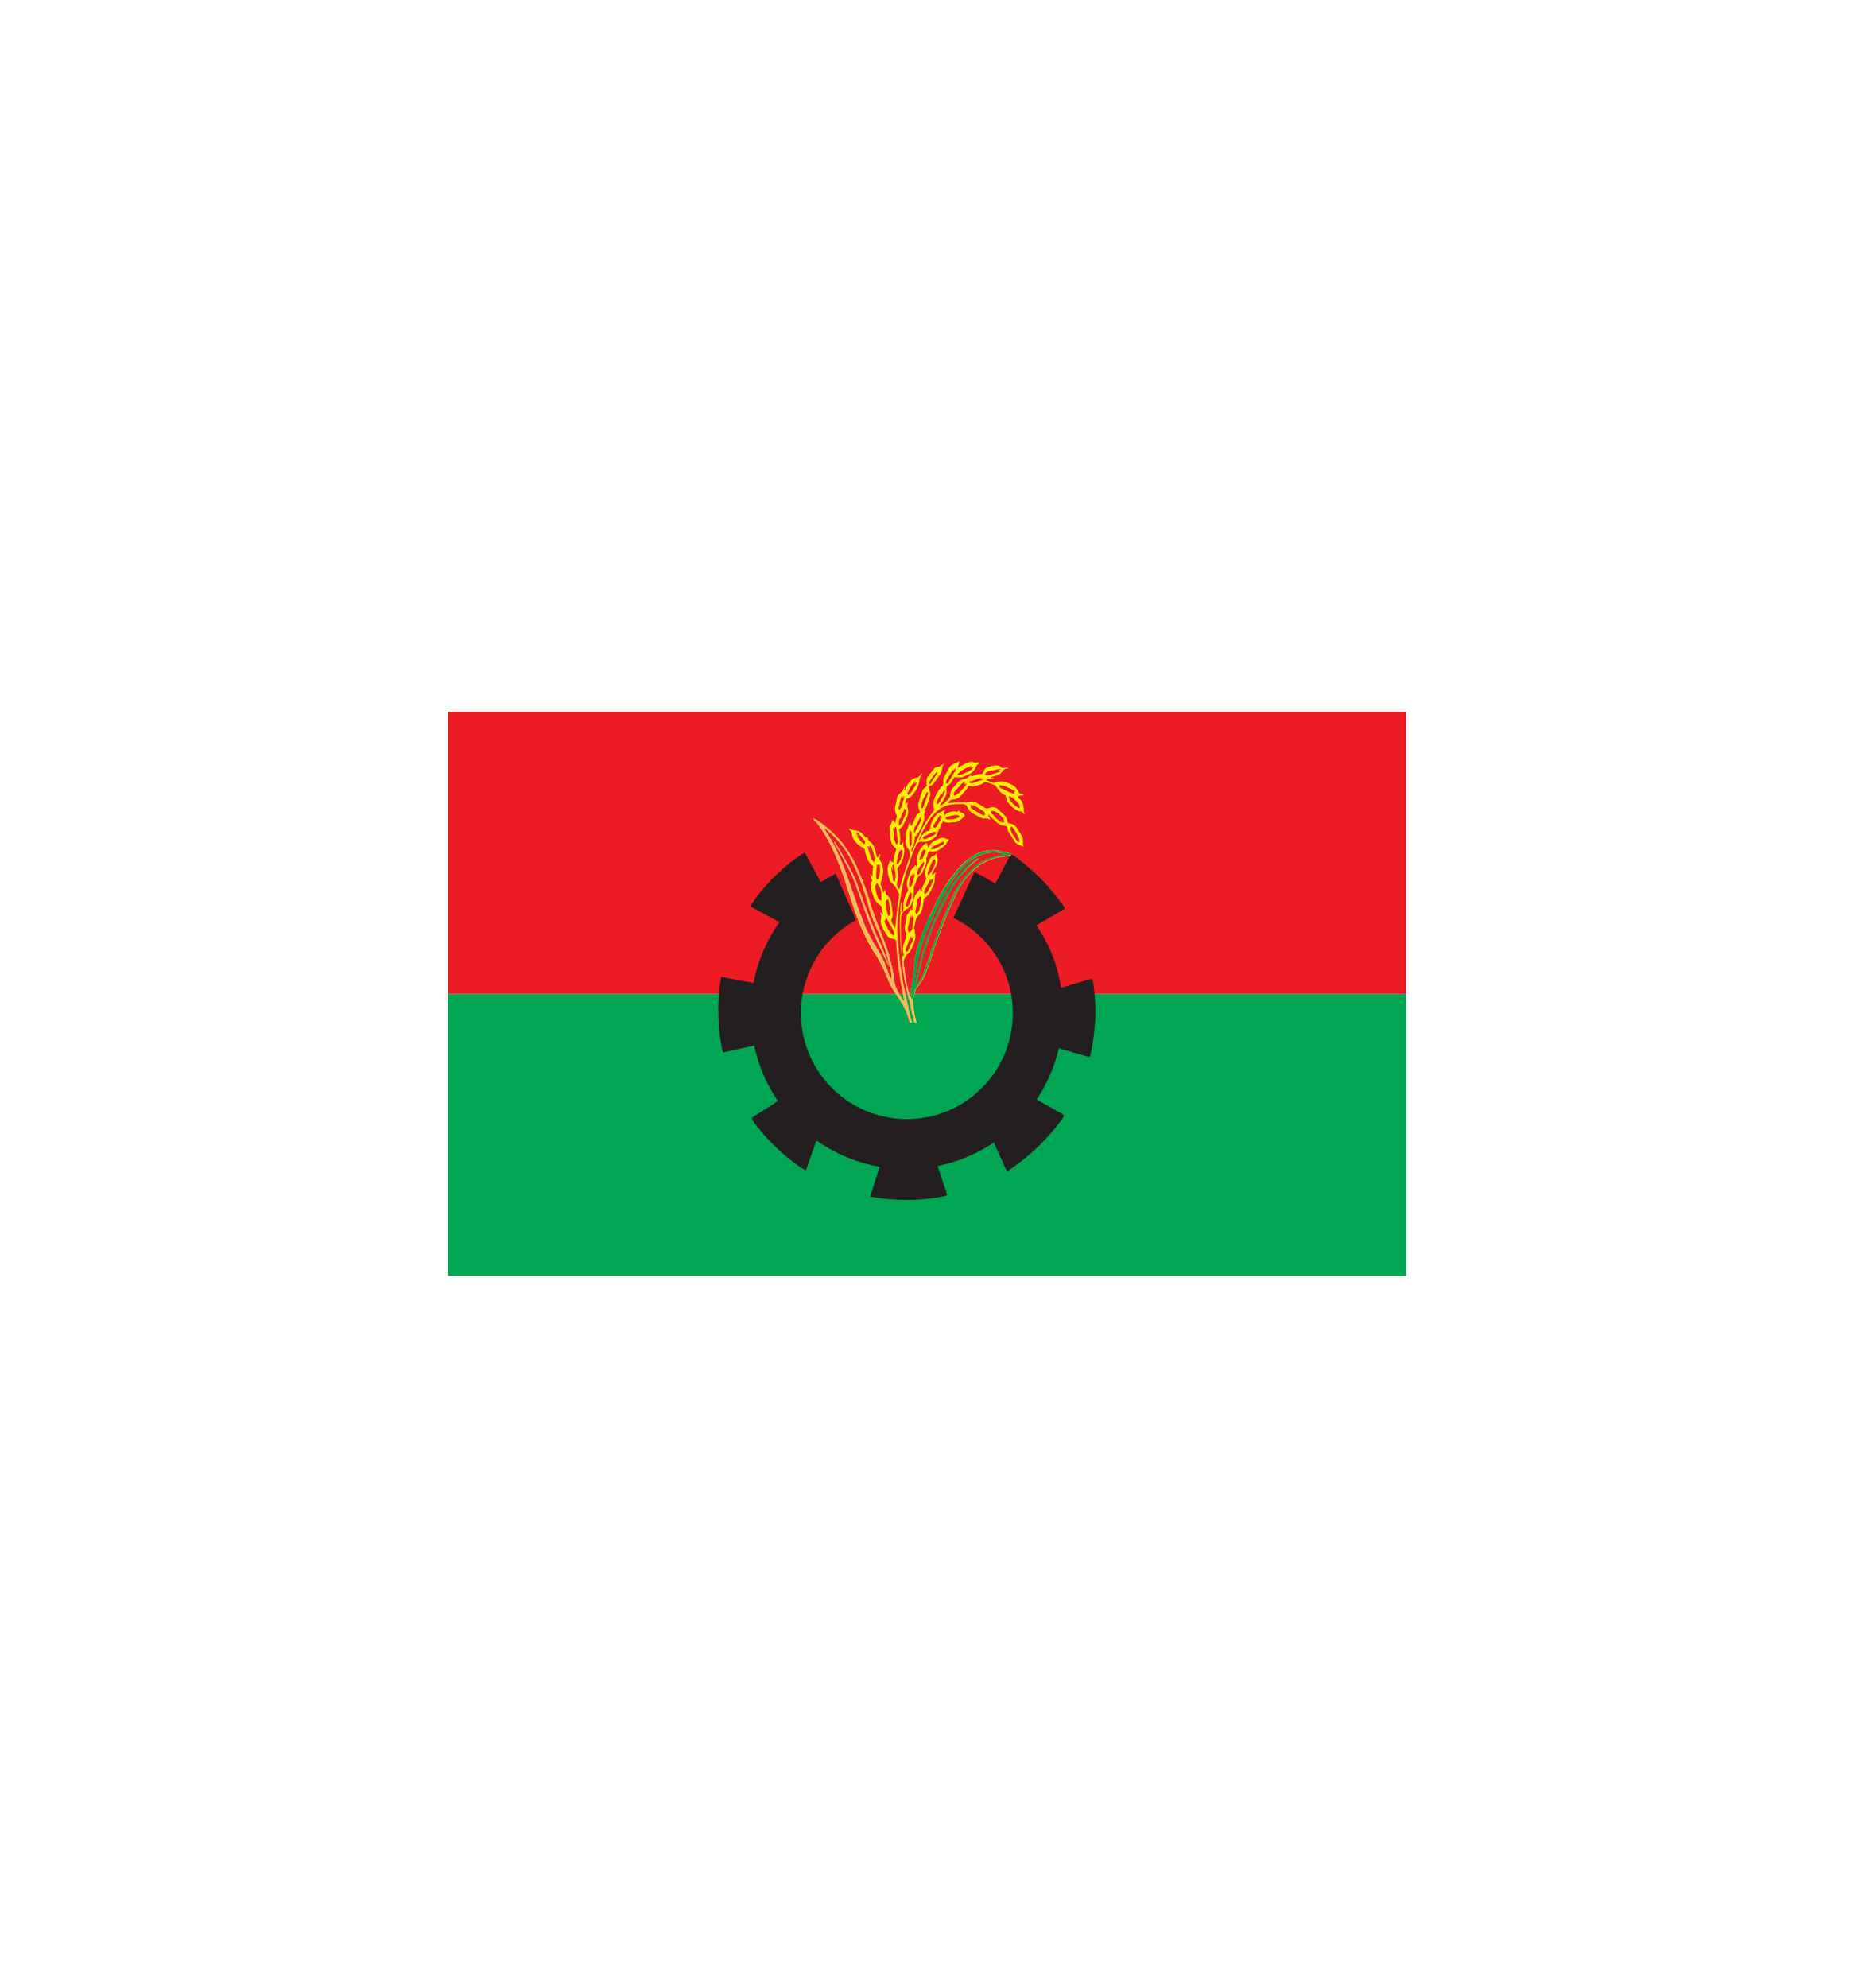
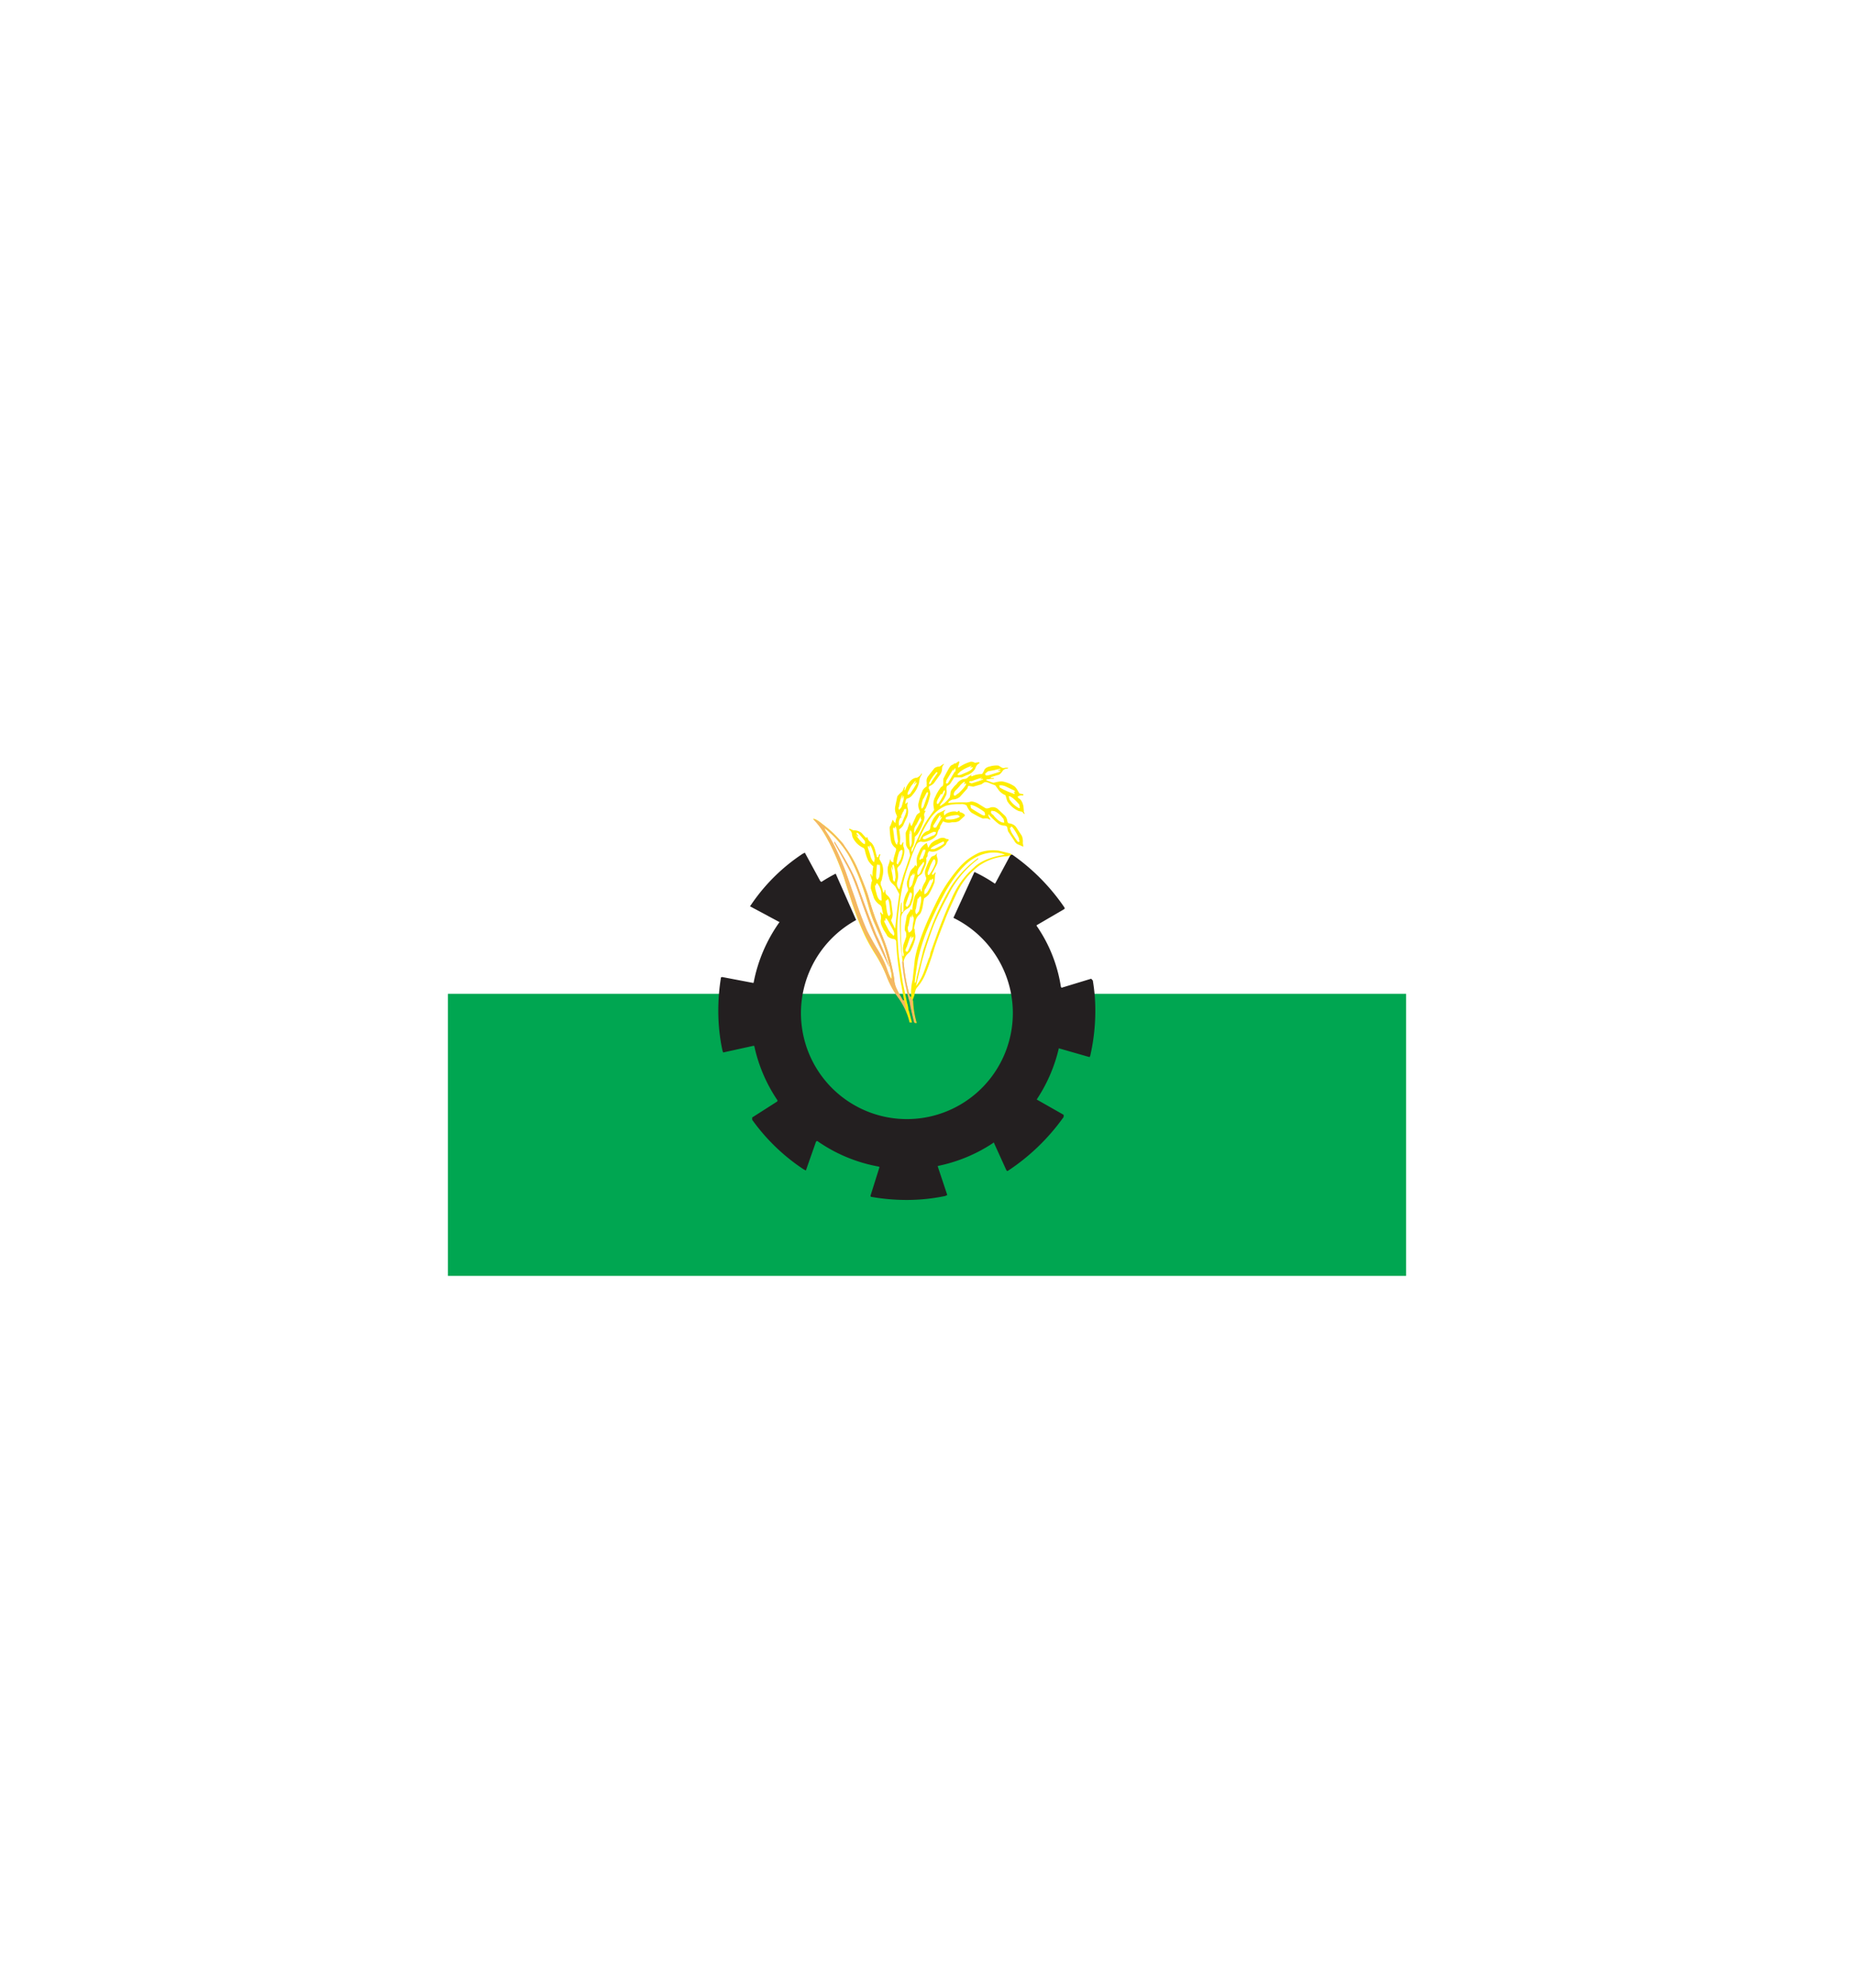
<svg xmlns="http://www.w3.org/2000/svg" xmlns:xlink="http://www.w3.org/1999/xlink" id="Layer_1" data-name="Layer 1" viewBox="0 0 280 300">
  <defs>
    <style>.cls-1{fill:#00a651;}.cls-2{fill:#ed1c24;}.cls-3{fill:#231f20;}.cls-4{fill:#f4b763;}.cls-5{fill:#feed00;}.cls-6{fill:url(#linear-gradient);}.cls-7{fill:url(#linear-gradient-2);}.cls-8{fill:url(#linear-gradient-3);}.cls-9{fill:url(#linear-gradient-4);}.cls-10{fill:url(#linear-gradient-5);}</style>
    <linearGradient id="linear-gradient" x1="-5254.46" y1="12302.88" x2="-4613.34" y2="12302.88" gradientTransform="matrix(0.02, 0, 0, 0.03, 258.91, -204.35)" gradientUnits="userSpaceOnUse">
      <stop offset="0" stop-color="#00a651" />
      <stop offset="0.43" stop-color="#00a651" />
      <stop offset="1" stop-color="#f4b763" />
    </linearGradient>
    <linearGradient id="linear-gradient-2" x1="4934.54" y1="-11175.31" x2="5501.63" y2="-11175.31" gradientTransform="matrix(-0.02, 0, 0, -0.03, 251.16, -174.48)" gradientUnits="userSpaceOnUse">
      <stop offset="0" stop-color="#00a651" />
      <stop offset="0.49" stop-color="#00a651" />
      <stop offset="1" stop-color="#f4b763" />
    </linearGradient>
    <linearGradient id="linear-gradient-3" x1="4999.13" y1="-11136.36" x2="5337.99" y2="-11136.36" gradientTransform="matrix(-0.02, 0, 0, -0.03, 250.17, -175.13)" xlink:href="#linear-gradient-2" />
    <linearGradient id="linear-gradient-4" x1="-12253.32" y1="-4535.74" x2="-11905.01" y2="-4535.74" gradientTransform="matrix(0, -0.03, 0.02, 0, 241.94, -187.8)" xlink:href="#linear-gradient-2" />
    <linearGradient id="linear-gradient-5" x1="-12253.27" y1="-4553.87" x2="-11793.22" y2="-4553.87" gradientTransform="matrix(0, -0.03, 0.02, 0, 241.66, -187.79)" xlink:href="#linear-gradient-2" />
  </defs>
  <title>BNP Logo</title>
  <polygon class="cls-1" points="212.35 192.57 67.65 192.57 67.65 150 212.35 150 212.35 192.57 212.35 192.57" />
-   <polygon class="cls-2" points="212.35 150 67.65 150 67.65 107.43 212.35 107.43 212.35 150 212.35 150" />
  <path class="cls-3" d="M147.15,131.6a22,22,0,0,1,3.1,1.77l.09-.1,2.32-4.32.23.05a31,31,0,0,1,7.89,8l0,.18-4.23,2.47,0,.08a22,22,0,0,1,3.67,9.21l.1.14,4.47-1.36.25.26a26.59,26.59,0,0,1,.38,4.64,30.47,30.47,0,0,1-.77,6.74l-.1.19-4.47-1.28-.17-.06a23.61,23.61,0,0,1-3.22,7.55l-.12.19,4.07,2.31v.32a31.71,31.71,0,0,1-8.48,8.17l-.16-.1-1.92-4.23-.15.13a23.59,23.59,0,0,1-8.16,3.4l-.16.06,1.45,4.35-.3.15a28.68,28.68,0,0,1-5.83.6,31.1,31.1,0,0,1-5.41-.48l-.06-.14,1.36-4.32-.07-.09a23.37,23.37,0,0,1-9.35-3.89l-.17.14-1.52,4.33-.34-.17a29.57,29.57,0,0,1-7.77-7.48l0-.35,3.76-2.4.08-.16a23.37,23.37,0,0,1-3.53-8.25l-.15,0-4.55,1-.11-.34a28.39,28.39,0,0,1-.62-6,30.7,30.7,0,0,1,.41-5l.16-.05,4.63.88.13,0a23.26,23.26,0,0,1,3.93-9.19l-.06,0-4.41-2.36.31-.45a28,28,0,0,1,7.64-7.48l.33-.17,2.33,4.29.17.13a23.27,23.27,0,0,1,2.16-1.25l3.09,7a16,16,0,1,0,14.69-.33l3.18-6.94Z" />
  <polygon class="cls-4" points="138.07 154.34 138.06 154.34 137.75 154.34 137.76 154.34 138.07 154.34 138.07 154.34" />
  <path class="cls-5" d="M137.81,151c.1-.29.28-.76.28-.76.15-1,.41-1.2.41-1.2a7.27,7.27,0,0,0,1.19-1.87c.57-1.27,1.37-3.84,1.41-4,.48-1.51,1.61-4.31,1.64-4.4.57-1.54,1.72-3.87,1.77-4a11,11,0,0,1,3.36-4.11,8.07,8.07,0,0,1,3.94-1.41,2.21,2.21,0,0,0,1-.27l-.26-.17-1.73-.42a6.28,6.28,0,0,0-2.89.28,8.72,8.72,0,0,0-3.16,2.37,23.32,23.32,0,0,0-2.51,3.53c-.53.84-1.83,3.66-1.86,3.72a40.81,40.81,0,0,0-1.57,3.93,18,18,0,0,0-.66,2.52l-.34,3.12a8,8,0,0,0-.22,2.46c0,.34-.23,0-.23,0l-.4-1.59a29,29,0,0,1-.52-3.51,2.22,2.22,0,0,1,.5-1.13l.49-.48a7.54,7.54,0,0,0,.69-1.63,1.84,1.84,0,0,0,.09-.92,3.74,3.74,0,0,1-.08-.53l0-.26-.12-.15.26-1.18a1.71,1.71,0,0,1,.53-.88c.44-.35.58-1.57.58-1.57.15-1,.2-.93.2-.93a3.62,3.62,0,0,0,.63-.51,10.68,10.68,0,0,0,.91-1.9l.07-1.08.11-.35-.1-.06a1,1,0,0,1-.39.4l-.09-.17.69-1.31a1.48,1.48,0,0,0,.16-1c-.22-.53-.07-.78-.07-.78l-.08,0c-.07.24-.45.38-.45.38a.67.67,0,0,0-.43.29,8.47,8.47,0,0,0-.73,1.59,1.6,1.6,0,0,0,0,1.3c.17.36-.19.87-.19.87a3.69,3.69,0,0,0-.42,1,.42.42,0,0,1-.09.36l-.19-.46-.28.42a4.38,4.38,0,0,0-.49.68,7.94,7.94,0,0,0-.39,2.08l-.08.06-.15-.2-.08.2-.18.28-.33.52-.22,1.22a4,4,0,0,0-.08,1.06.85.85,0,0,1,.21.61l0,.3-.35,1a2.57,2.57,0,0,0-.1,1.41.75.75,0,0,1,0,.59l-.15-.16c-.09-.65-.17-2.07-.18-2.23-.1-2.14,0-3.61,0-3.61a1.82,1.82,0,0,1,.89-1.18,1.3,1.3,0,0,0,.71-.89,3.61,3.61,0,0,0,.31-1.6l0-.75.35-.84a3.2,3.2,0,0,1,.33-.8l.54-.42.46-1.05a2.15,2.15,0,0,0,.2-1.31l.2-.3,0-.13a.88.88,0,0,1,.25-.63,1.65,1.65,0,0,0,1.06,0,4.91,4.91,0,0,0,1.47-1,1.3,1.3,0,0,1,.44-.66l-.1-.15c-.37,0-.45-.13-.45-.13a1.19,1.19,0,0,0-1.09.15,3.22,3.22,0,0,0-1,.58,2.71,2.71,0,0,0-.46.73l-.24-.76a2.75,2.75,0,0,0-1,1l-.33.76a2.18,2.18,0,0,0-.17,1.22c.06.65-.09.55-.09.55l-.13-.21-.21.35a2.18,2.18,0,0,0-.56.65L137,133a1.71,1.71,0,0,0,.14,1.14l0,.29a4.76,4.76,0,0,0-.69,1.8l0,1.17c-.21.5-.28.17-.28.17l0-1.33-.08,0a5.78,5.78,0,0,0-.08,1.51l-.06.28c-.1,1.57,0,2.83,0,2.92a28.79,28.79,0,0,0,.27,3.34c.1,1,.33,2.89.35,3a12.58,12.58,0,0,0,.42,2.15,16.76,16.76,0,0,0,.48,1.88,27.34,27.34,0,0,0,.68,3.08h.3a13.57,13.57,0,0,1-.55-3.37Zm.81-6.12a28.46,28.46,0,0,1,1.36-4.41,57.84,57.84,0,0,1,2.87-6c2.16-3.67,3.76-4.64,3.9-4.72,2.87-1.86,5-.75,5-.75-3.4.51-4.56,1.84-4.66,1.93a12.93,12.93,0,0,0-3.4,4.77c-.82,1.73-1.87,4.48-1.87,4.48l-1.32,3.66a1.92,1.92,0,0,1-.25.86c-.24.7-.77,2.13-.77,2.13a7.9,7.9,0,0,1-1.15,2l.88-3.64a57.52,57.52,0,0,1,1.88-5.74,44,44,0,0,1,2-4.09,15.24,15.24,0,0,1,4.65-5.7l0-.17a15.72,15.72,0,0,0-4.15,4.37,43.29,43.29,0,0,0-2.51,5c-.81,2-1.64,4.54-1.64,4.54l-1,4.11c-.13,1.07-.28.8-.28.8,0-.56.41-3.11.45-3.36Zm1.9-14.27c.53-1.15.55-.89.55-.89.3,0,.17.65.17.65a6.84,6.84,0,0,1-.94,1.69c-.28.06-.19-.39-.19-.39l.41-1.06Zm-.79,3.61.65-1.3.21-.24V133l0-.06.25-.34s.25.12-.1.71a7,7,0,0,1-.75,1.43l-.35.25a1.1,1.1,0,0,1,.08-.83Zm-1.41,3,.26-1.52.11-.19.09.23,0-.27.21-.2s.3.1,0,1.33l-.21.93-.36.46s-.28-.14-.14-.77Zm-1.12,2.53.24-1.3.16-.23,0,.29h.08l.08-.46.06,0,0,.23s.31.13.12.82a9.32,9.32,0,0,0-.14,1,.84.84,0,0,1-.53.65,1.21,1.21,0,0,1-.11-1Zm-.35,3.35c.12-.28.09-.17.06-.08l.4-1.19.11-.28.16-.22s.14-.19,0,.41l.3-.38s.28,0-.36,1.27a9.36,9.36,0,0,1-.45,1h-.23s-.18-.13,0-.51Zm4.79-15.71.76-.36s.26-.06.16.25c0,0,.23.06-1.46.87l-.55,0s0-.28,1.09-.74Zm-2.18.83s.13-.09,0,.18c0,0,0,.09.11-.17l.21.05a3.14,3.14,0,0,1-.37,1.1l0,.2s-.2-.07-.45.21l-.12-.09a8.48,8.48,0,0,1,.6-1.48Zm-.68,2.74.52-.64.13-.2s.2-.11.11.32l-.4.88s-.21.71-.5.74c0,0-.31-.2.14-1.1Zm-1.09,1.21.25-.4,0,.3h.12l0-.06,0-.19s.22,0,0,.63l-.28,1a.94.94,0,0,1-.45.54,3.13,3.13,0,0,1,.27-1.84Zm-.92,4.39.37-1.09.31-.82.09.07,0,.31.08-.32s.24,0,0,.94a5.73,5.73,0,0,0-.24.74l-.33.46s-.28.06-.26-.29Z" />
  <path class="cls-4" d="M126.05,127.05s3.06,4.83,3.56,6.83l1.45,3.92s1.2,3.28,1.54,3.82a34.14,34.14,0,0,1,1.7,4.36s-2.14-4.48-2.42-5.2c0,0-1.7-4.31-1.9-5.16,0,0-1.59-4.54-2.22-5.24L126,127.2l0-.15Z" />
  <path class="cls-5" d="M154.63,122.42l-.06-.7c-.21-1.07-.74-1.24-.74-1.24-.21-.25-.09-.3-.09-.3l.4-.13h.41l0-.18-.58-.11-.25-.39a2.37,2.37,0,0,0-.5-.68,4.82,4.82,0,0,0-1.91-.76,4,4,0,0,0-.89.13l-.38.08-.31-.08-.63-.25c-.24-.06-.13-.16-.13-.16l.65-.1.34,0c.26,0,.12-.13.12-.13h-.31c-.29,0-.06-.14-.06-.14l1-.31c.31,0,.68-.56.68-.56a.78.78,0,0,1,.6-.39c.32,0,.26-.15.26-.15h-.42a.76.76,0,0,1-.51,0l-.53-.32a3.37,3.37,0,0,0-1.26.12c-.8.16-.89.59-.89.59a2.29,2.29,0,0,1-.34.57,3.58,3.58,0,0,0-1.39.28c-.31.13-.26,0-.26,0l.08-.19-.46.31a.86.86,0,0,1-.7.34,1.63,1.63,0,0,0-1.1.78,2.69,2.69,0,0,0-.58.63,1.08,1.08,0,0,0-.35.73,2.85,2.85,0,0,1-.12.67l-.33.37-.45.46-.65.44-.05-.08.14-.25a5.42,5.42,0,0,0,.75-1.2c.22-.28.11-1,.11-1l0-.19.07-.3a1.17,1.17,0,0,0,.56-.44l.55-.87c.45,0,1.17,0,1.17,0L146,117a2.2,2.2,0,0,0,1.29-1,1.48,1.48,0,0,1,.4-.67l.21-.1,0-.18-.12,0-.55.08a1,1,0,0,0-.63-.16,5.61,5.61,0,0,0-1.83.89l-.1-.09.1-.33.13-.43-.13-.1-.45.32a.29.29,0,0,0-.35.16.73.73,0,0,0-.46.27c-.29.39-1.05,1.9-1.05,1.9v.73l-.07.32-.27.18a7.2,7.2,0,0,0-.88,1.49,2.27,2.27,0,0,0-.27,1.28l.11.7-.93,1.31a15,15,0,0,0-1.47,2.83c-.2.31-.9,2.09-.9,2.09l-.14.06.06-.55c.46-.42.46-1.69.46-1.69l.4-.4a7.24,7.24,0,0,0,.84-1.7,2.13,2.13,0,0,0,.22-.95.74.74,0,0,1,0-.54l.18-.35-.13,0-.12,0,.27-.4a9.15,9.15,0,0,0,.68-2.12,1.92,1.92,0,0,0-.25-.88l.06-.29a2.42,2.42,0,0,0,.71-.44l1-1.39a1.59,1.59,0,0,0,.25-.74c0-.55.23-.66.23-.66l.06-.19-.64.43a1.33,1.33,0,0,0-.8.25l-1,1.28a1.17,1.17,0,0,0-.17.84l0,.63c-.58.37-.65.72-.65.72a10.67,10.67,0,0,0-.61,1.94,1.91,1.91,0,0,0,.23,1.06v.24a1.42,1.42,0,0,0-.5.38l-.76,1.68-.18-.32c-.06-.34-.09-.3-.09-.3l-.14.4-.25.76a1.14,1.14,0,0,0-.22.5l.05,1.69a1.57,1.57,0,0,0,.45.83l.18.82c-.07.24-1,2.95-1,2.95l-.64,2.2a1.19,1.19,0,0,1-.28-1.3,3.21,3.21,0,0,0,0-1.57.53.53,0,0,1,.07-.49l.37-.4a4.73,4.73,0,0,0,.48-1.24c.28-1,0-1.41,0-1.41a1.28,1.28,0,0,1,0-.69l-.13,0c-.16.37-.29.41-.29.41l-.15-.17.06-.74c0-.61-.16-1.45-.16-1.45a2.27,2.27,0,0,0,.61-.61l.45-1a2.14,2.14,0,0,0,.24-1.58,1.25,1.25,0,0,1,0-.82l-.1-.1c-.15.29-.27.21-.27.21.08-.8.27-.76.27-.76a1.38,1.38,0,0,0,.83-.57,4.23,4.23,0,0,0,1-1.9,2.07,2.07,0,0,1,.17-.79l.22-.39,0-.19L139,117a1.37,1.37,0,0,1-.53.38c-1,0-1.62,1.47-1.62,1.47-.19.57-.27.41-.27.41l.08-.49-.09,0-.27.64a5.26,5.26,0,0,0-.78.78l-.33,1.6a1.85,1.85,0,0,0,.18,1.14l.11.31a2.55,2.55,0,0,0-.25,1l-.18-.18-.23-.35-.21.57-.11.3a.6.6,0,0,0-.14.46,14.84,14.84,0,0,0,.18,1.77,1.7,1.7,0,0,0,.6,1.09.37.37,0,0,1,.18.44l-.28.95a3,3,0,0,0-.12.89l-.38-.19c-.05-.3-.12-.31-.12-.31l-.07.37-.27.81a3.54,3.54,0,0,0,.19,1.59,1.55,1.55,0,0,0,.6,1l.34.36.61,1.15c-.39,2.59-.63,5.23-.63,5.23l-.63-1.28a2,2,0,0,0,.26-1l-.23-1.82a1.83,1.83,0,0,0-.64-1c-.27-.18-.24-.67-.24-.67-.09-.27-.14,0-.14,0,0,.32-.1.28-.1.28l-.08,0a5.22,5.22,0,0,0-.38-1.16l0-.41a1.43,1.43,0,0,0,.22-.68,3.41,3.41,0,0,0,0-2c-.12-.27-.42-.78-.42-.78a1.39,1.39,0,0,1,.16-.7c-.26-.2-.33.44-.33.44l-.2-.05-.21-.79c-.26-1.25-.82-1.51-.82-1.51a1,1,0,0,1-.39-.7l-.25.08-.66-.73a1.87,1.87,0,0,0-1.24-.39l-.47-.21c-.26-.09-.14.11-.14.11a1.27,1.27,0,0,1,.38.49,3.7,3.7,0,0,0,.13.66,3.29,3.29,0,0,0,1.68,1.63l.15.25a7,7,0,0,0,.52,1.63,3.5,3.5,0,0,0,.77.88,8.33,8.33,0,0,0-.12.94c0,.8-.07.6-.07.6-.21-.61-.26-.3-.26-.3l.21.71c.11.26,0,.34,0,.34a3.25,3.25,0,0,0-.13,1.06l.48,1.47a2.56,2.56,0,0,0,.81.95.69.69,0,0,1,.36.52l.16.75c.09.3-.11.17-.11.17-.33-.57-.27-.09-.27-.09a1.83,1.83,0,0,1,.06,1c-.09.59.41,1.31.41,1.42l.51.81c.12.44.95.61.95.61a.43.43,0,0,1,.47.45,41.85,41.85,0,0,0,.54,5.05,11.3,11.3,0,0,0,.26,1.59l.39,2.16-.18.05-.78-1.39a4.6,4.6,0,0,1-.55-1.89,35.29,35.29,0,0,0-.91-4.07c-.28-.95-1.38-3.71-1.38-3.71A19.68,19.68,0,0,1,132,138c-.18-.35-.95-3-.95-3-.33-1.07-1.48-3.77-1.55-3.94a15.4,15.4,0,0,0-2-3.38l-.2-.34a15.81,15.81,0,0,0-3.14-3c-1-.86-1.36-.76-1.36-.76l.12.18c1.06.82,2.66,4.07,2.71,4.18.8,1.62,1.82,4.47,1.84,4.54.28,1,1.24,3.85,1.27,4a43,43,0,0,0,2,5,27.86,27.86,0,0,0,1.52,2.66A20.44,20.44,0,0,1,134,147.6a12.19,12.19,0,0,0,1.49,2.72,10.66,10.66,0,0,1,1.88,4h.36l-.42-1.6-.12-.35a3.87,3.87,0,0,0-.2-1l-.11-.53-.53-2.5c-.07-.44-.58-3.87-.58-3.87-.12-.84-.27-4-.27-4a28.59,28.59,0,0,1,.35-4c.06-.73.43-2.66.46-2.76a20.48,20.48,0,0,1,1-3.36,17.71,17.71,0,0,1,1-2.65c.31-.8.87-.66.87-.66a1.6,1.6,0,0,0,.93-.09c1.32-.42,1.46-1.14,1.46-1.14a2,2,0,0,1,.25-.66L142,125h-.07l.05-.28.45-.76a1.79,1.79,0,0,0,1.34.14l.23,0a1.62,1.62,0,0,0,.9-.22l.8-.74,0-.17a1.25,1.25,0,0,0-.76-.39c-.06-.4-.25-.12-.25-.12l-.2.11-.1-.08a2.17,2.17,0,0,0-1.8.59l-.05-.53.2-.23,0-.11-.29.17-.8.37a3.68,3.68,0,0,0-1.14,2c0,.58-.34.65-.34.65-.93.21-1.27,1.42-1.27,1.42l-.13-.06A18.18,18.18,0,0,1,140.2,124a5.48,5.48,0,0,1,2.66-2.39,7.05,7.05,0,0,1,2.2-.24,1.32,1.32,0,0,1,.91.19c.47,1.07.93,1.2,1,1.24,1.52.86,1.57.75,1.57.75a1.66,1.66,0,0,1,.63,0,2.91,2.91,0,0,1,.39.2v-.12l-.2-.32-.09-.26.05-.19a.94.94,0,0,0,.28.37,11.64,11.64,0,0,0,1.18,1.09,1.57,1.57,0,0,0,.76.28c.55,0,.58.28.58.28a4.48,4.48,0,0,0,.13.6l.95,1.44a1.09,1.09,0,0,0,.53.52l.38.16.42.19v-.18l-.06-.37a2.25,2.25,0,0,0-.15-1.09l-.9-1.38a1.58,1.58,0,0,0-1-.5c-.24,0-.3-.38-.3-.38a1.38,1.38,0,0,0-.35-.78l-1-.93a1.15,1.15,0,0,0-1.19-.3c-.55.24-.77.08-.77.08l-1.18-.72c-.92-.44-1.16-.21-1.16-.21l-.47.08a23.72,23.72,0,0,0-2.79.08c0-.32.66-.52.66-.52a1.76,1.76,0,0,0,1.1-.4l1.14-1.28c.06-.35.18-.38.18-.38l.69.12,1.22-.35.39-.26c.26-.21.9.1.9.1l.83.32c.19.28.38.53.38.53a2.45,2.45,0,0,0,1.05.91l.12.07c.07.29.25.86.25.86a3.81,3.81,0,0,0,1.73,1.5l.52.11.32.36.05-.09-.14-.33Zm-9.93-5.63s.35-.59,2-1.19c0,0,.09.08-.15.18l0,.1.36-.11s.15.37-1.13.88l-.65.28s-.66.2-.48-.14Zm-3.84.43.65-.79-.06.22.16-.08v.06l-.93,1.35a.59.59,0,0,1-.29.39l-.09-.1a3.07,3.07,0,0,1,.55-1Zm-3.67,2.22a5.69,5.69,0,0,1,.45-.85l.62-.76,0,.16-.23.37.09,0,0,0,.22-.28.09.09s0,.2-1,1.66l-.33.14s-.13-.13.09-.56Zm-2.07,13.65a.48.48,0,0,1-.26-.53s-.09-.64-.21-1.14l-.05-.71.26.72-.09-.78.11-.19s.27.11.38,1.94l-.14.69Zm.63-11.24.12-.67c.28-1.16.42-1.21.42-1.21l-.06.48,0,.15c.23-.53.25-.52.25-.52l0,.55-.32,1.15-.14.2-.26.28-.08-.41Zm.26,1.57.14,0-.07-.24.34-.74.13,0-.09-.12.17-.28.08.15.12-.17s.19.24-.13,1l-.52,1.25-.39.37a1.47,1.47,0,0,1,.22-1.24Zm-1,2.68-.14-1,.1-.25.15.23.08-.33s.18-.16.26,1.14l.16,1.1-.17.52s-.38-.3-.44-1.4Zm.8,2.43.26-.24.17,0s.27,0-.22,1.42l-.38.66v.13l-.23-.19a8,8,0,0,1,.41-1.8Zm-5.15-1.17s-.19.23-.91-.68l-.48-.62s0-.12.25.2l.09-.1-.23-.28s-.13-.24.19-.16a13.62,13.62,0,0,1,1.07,1.25l0,.39Zm1.82,3.19.16-.16,0,.2h.13s0-.32.11,0a5.11,5.11,0,0,1-.11,1.83l-.22.35s-.2,0-.23-.45a17.38,17.38,0,0,1,.13-1.82Zm-1.05-1.48-.27-.85a.9.9,0,0,1-.06-.53h.07l.22.33-.07-.33.1-.09s.32.22.69,2l-.09.51s-.33-.07-.59-1Zm1.68,6.84s-.47.14-.76-1.15a4.22,4.22,0,0,1-.21-1.15l.15.07,0-.2.15-.2a2.65,2.65,0,0,1,.65,1.43l.06,1.2Zm.8,0,.15-.21s.17,0,.28.9l.15,1.37-.21.3s-.29.09-.44-1.51c0,0-.22-1.05.07-.85Zm1,5.32-.15-.2a2,2,0,0,1-.53-.58l-.68-1.34,0-.2.17.05,0-.35s.11-.16.5.56l.7,1.27s.3.65,0,.79Zm-.26,6.48s-.16.2-.85-1.9a15.71,15.71,0,0,0-1.38-2.7,27.83,27.83,0,0,1-2-3.74c-.09-.22-.62-1.65-1.11-3.15-.1-.33-.57-1.46-1.31-3.75a31,31,0,0,0-1.58-3.86,20.65,20.65,0,0,0-1.69-3.13l-.26-.53a15.16,15.16,0,0,1,3.61,4,27.08,27.08,0,0,1,1.66,3.52,38.16,38.16,0,0,1,1.42,4.28,17.94,17.94,0,0,0,.89,2.57l1,2.29a23.53,23.53,0,0,1,1.11,3.48s.33,1.22.48,1.94l0,.64Zm4.83-27.18.45-.88.16-.11s.15.12,0,.45l-.63,1.82-.25.26s-.23-.36.22-1.54Zm-1.11,4,.68-1.32v.32l.12.22-1.08,2a1.49,1.49,0,0,1,.27-1.24Zm-.93,3.31a8.51,8.51,0,0,1-.12-1.55l0-1a2.88,2.88,0,0,1,.08.6l.07,0,0-.58s.26.09.23.78l0,1.18-.19.56Zm5.36-4.47a5.34,5.34,0,0,1,1.86-.36l.2.12.09.16a3.23,3.23,0,0,1-2.11.36l0-.28Zm-1.88,1.29,1-1.61.15.12-.13.31H142l.17-.22.06.13-.84,1.48s-.48.23-.44-.22Zm-1.47,1.64s1.18-.62,1.58-.76l.33.07s0,.41-.52.53l-1.06.5s-.63.13-.33-.34Zm3.51-8.57.84-1.39.2-.35-.11.31.08,0,.26-.35h.07l0,.5h-.11l-1,1.7s-.22.25-.34,0l.11-.47Zm-1.46,3.53s-.1-.24.19-.71l.44-.76.11.16.3-.6s.17-.16.16.08c0,0,.05.27-.85,1.67,0,0-.29.45-.35.16Zm11,3.69h.15s-.08-.31.24-.12a7.63,7.63,0,0,1,1,1.71,1.29,1.29,0,0,0,.11.47l-.23.07s0,.16-1-1.42l-.28-.7Zm-2.78-2.59.49.07a3.26,3.26,0,0,1,1.2,1,.6.6,0,0,1,.21.49l.06.22s-.64.23-1.72-1.19c0,0-.18,0-.31-.36l.07-.23Zm-3.17-.87s.48-.14,2.13,1.07l.11.42s-.07.19-.5,0c0,0-1.18-.68-1.64-1l-.1-.46Zm-.63-3.15-.15.28a6.71,6.71,0,0,1-1,1.1l-.25.16-.21.2-.22,0s-.24-.39.36-.9l.45-.5a2.83,2.83,0,0,1,.73-.69l.1.08-.14.23.06.07.14-.15.11.1Zm.84-.1-.4-.14.1-.21.31,0a14.52,14.52,0,0,1,1.4-.48l.18,0-.26.13s0,.19.23,0l.17.06s.29,0-1.73.63Zm2-1.44a3.73,3.73,0,0,1,.47-.39l1-.19a6.09,6.09,0,0,1,.85-.19s.09.13-.34.2v.1l.36,0s.14.1-.69.34l-.95.3s-.73.22-.65-.13Zm2.26,2.11-.13-.35s.42-.18,1.23.25l1.07.51.14.2h-.27l.17.17,0,.16a12,12,0,0,1-2.16-.94Zm2.88,3.07a4,4,0,0,1-1.45-1.33l-.1-.47s.24-.14,1.13.74l.48.54,0,.23.1.19-.14.1Z" />
-   <path class="cls-6" d="M152.57,128.84l-1.18-.28a5.52,5.52,0,0,0-2.85,0A5.81,5.81,0,0,0,146,129.9a15.54,15.54,0,0,0-2.21,2.45,28.12,28.12,0,0,0-2,3.11c-.16.29-1.42,3-1.47,3-.4.75-1.18,2.92-1.22,3a20.06,20.06,0,0,0-.93,3.34l-.33,3a7.84,7.84,0,0,0-.22,2.46l-.09.16.27.45c.16-.41.28-.76.28-.76a2.3,2.3,0,0,1,.41-1.2,3.94,3.94,0,0,0,.73-1,16.61,16.61,0,0,0,1.13-2.61s.69-2.09.83-2.53.83-2.27.95-2.6,1-2.52,1.17-2.9.89-2,1.4-3a11.39,11.39,0,0,1,1.56-2.22,8.08,8.08,0,0,1,2.8-2.15,8.73,8.73,0,0,1,2.7-.72,2.24,2.24,0,0,0,1.06-.27l-.26-.17Zm-5,1.67a12.18,12.18,0,0,0-3.11,3.65c-.19.37-1.37,2.78-1.67,3.65-.13.37-1.1,2.58-1.58,4.11-.09.29-.68,1.89-.68,1.89a1.39,1.39,0,0,1-.25.86s-1.06,3.38-1.92,4.09l.7-2.91s.86-3.38,1.57-5.18a31.51,31.51,0,0,1,2-4.43,24.64,24.64,0,0,1,2.41-4,13.84,13.84,0,0,1,2.74-2.7l0-.17a10.69,10.69,0,0,0-3.08,2.9,18.44,18.44,0,0,0-2.52,4.13,40.31,40.31,0,0,0-2.06,5,25.22,25.22,0,0,0-.87,2.82c-.23,1.14-.83,3.14-.86,3.68l-.2.29a28.65,28.65,0,0,1,.92-5.22,34.33,34.33,0,0,1,1.85-4.71,46.24,46.24,0,0,1,2.32-4.51,15.51,15.51,0,0,1,3.18-3.83,6.41,6.41,0,0,1,3.46-1.28,4.49,4.49,0,0,1,1.84.32,10.35,10.35,0,0,0-4.21,1.54Z" />
  <path class="cls-7" d="M136.58,151h-.19L135.8,150l-.44-.91a3.76,3.76,0,0,1-.31-1.42c-.07-.61-.45-2.22-.45-2.22a30.67,30.67,0,0,0-1-3.33c-.21-.57-1.33-3.33-1.33-3.33-.2-.34-1.17-3.63-1.17-3.63-.18-.6-1.19-3.1-1.19-3.1a20.57,20.57,0,0,0-2.27-4.24l-.28-.44c-.72-.79-1.77-1.83-1.77-1.83-2.42-2.16-2.73-1.91-2.73-1.91l.15.21a13.12,13.12,0,0,1,1.86,2.59,40.45,40.45,0,0,1,2.34,5.21l1.19,3.63c.22.9,1.28,3.6,1.32,3.72a33.23,33.23,0,0,0,2.24,4.53A21,21,0,0,1,134,147.6a14.63,14.63,0,0,0,1.67,3A10.43,10.43,0,0,1,137,153l-.39-1.94Zm-1.91-3.27s-.21.08-.74-1.57a16.6,16.6,0,0,0-1.53-3.07c-.11-.16-1.13-2-1.43-2.61-.13-.28-1.2-2.84-1.75-4.65-.08-.25-1.46-4.17-1.52-4.34s-1.17-3-1.94-4.35a14.27,14.27,0,0,0-1.1-1.78l-.14-.39a14.66,14.66,0,0,1,4,4.72,34.18,34.18,0,0,1,2.27,5.59c.08.28.95,3.36,1.16,3.7,0,0,1.63,3.8,1.64,4.07,0,0,1,3.33,1.12,4.26l0,.42Z" />
-   <path class="cls-8" d="M126.05,127.05s1.62,2.67,2.07,3.53a23.25,23.25,0,0,1,1.48,3.21l.75,2.09.83,2.26,1.11,2.82s.5,1.06.74,1.62a25.67,25.67,0,0,1,1.27,3.4l-1.69-3.58c-.07-.15-1.17-2.59-1.41-3.35l-1.09-3s-.85-2.53-1.49-4c0,0-1.48-2.94-1.82-3.44L126,127.2l0-.15Z" />
+   <path class="cls-8" d="M126.05,127.05s1.62,2.67,2.07,3.53a23.25,23.25,0,0,1,1.48,3.21l.75,2.09.83,2.26,1.11,2.82s.5,1.06.74,1.62a25.67,25.67,0,0,1,1.27,3.4l-1.69-3.58c-.07-.15-1.17-2.59-1.41-3.35l-1.09-3s-.85-2.53-1.49-4c0,0-1.48-2.94-1.82-3.44L126,127.2l0-.15" />
  <path class="cls-9" d="M137.15,149.39l.25,1,.14.12.27.45a13.44,13.44,0,0,0,.55,3.37h-.3s-.62-2.43-.68-3.08a17.19,17.19,0,0,1-.48-1.88,29.41,29.41,0,0,1-.66-4.15l.09-.27.15.33a30,30,0,0,0,.67,4.1Z" />
-   <path class="cls-10" d="M136.11,148.45l.22,1.17.63,3.3.43,1.43h.36l-.42-1.6-.12-.35,0-.38-.28-1.19-.52-2.44-.46-3s-.29-2.34-.31-3.31l-.14-.15-.09.19s.12,2.46.36,3.91l.38,2.48Z" />
</svg>